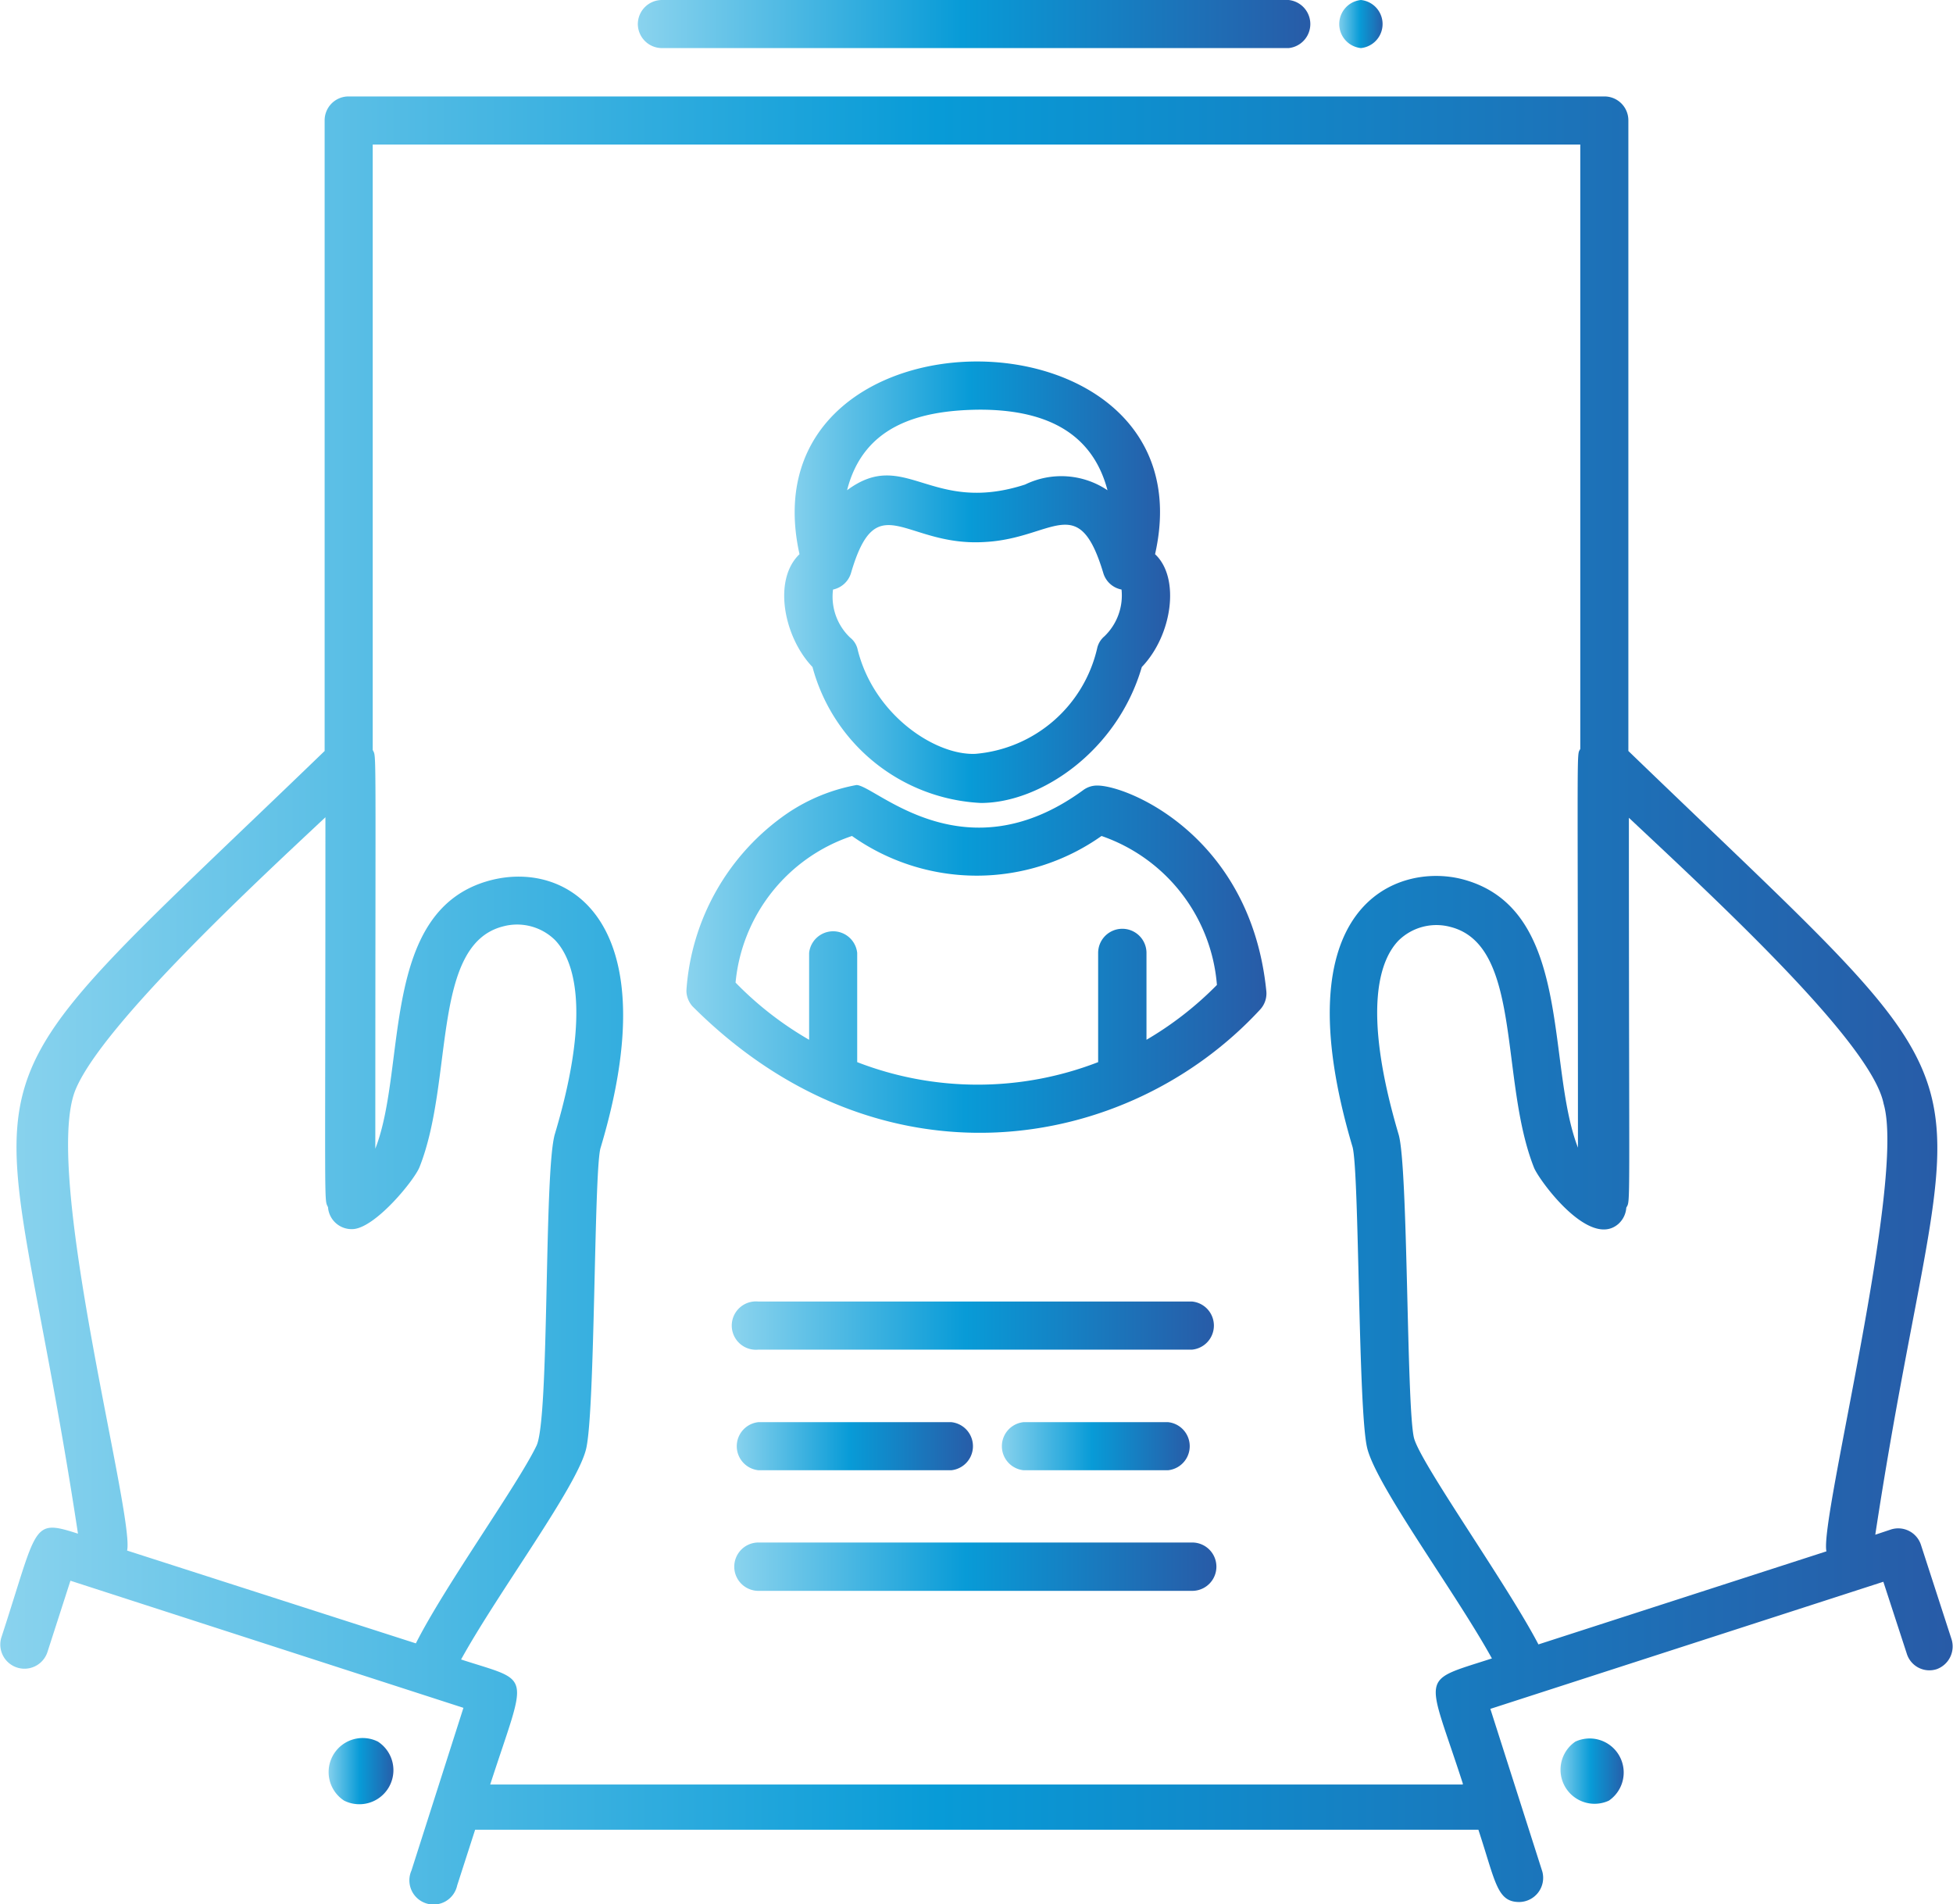
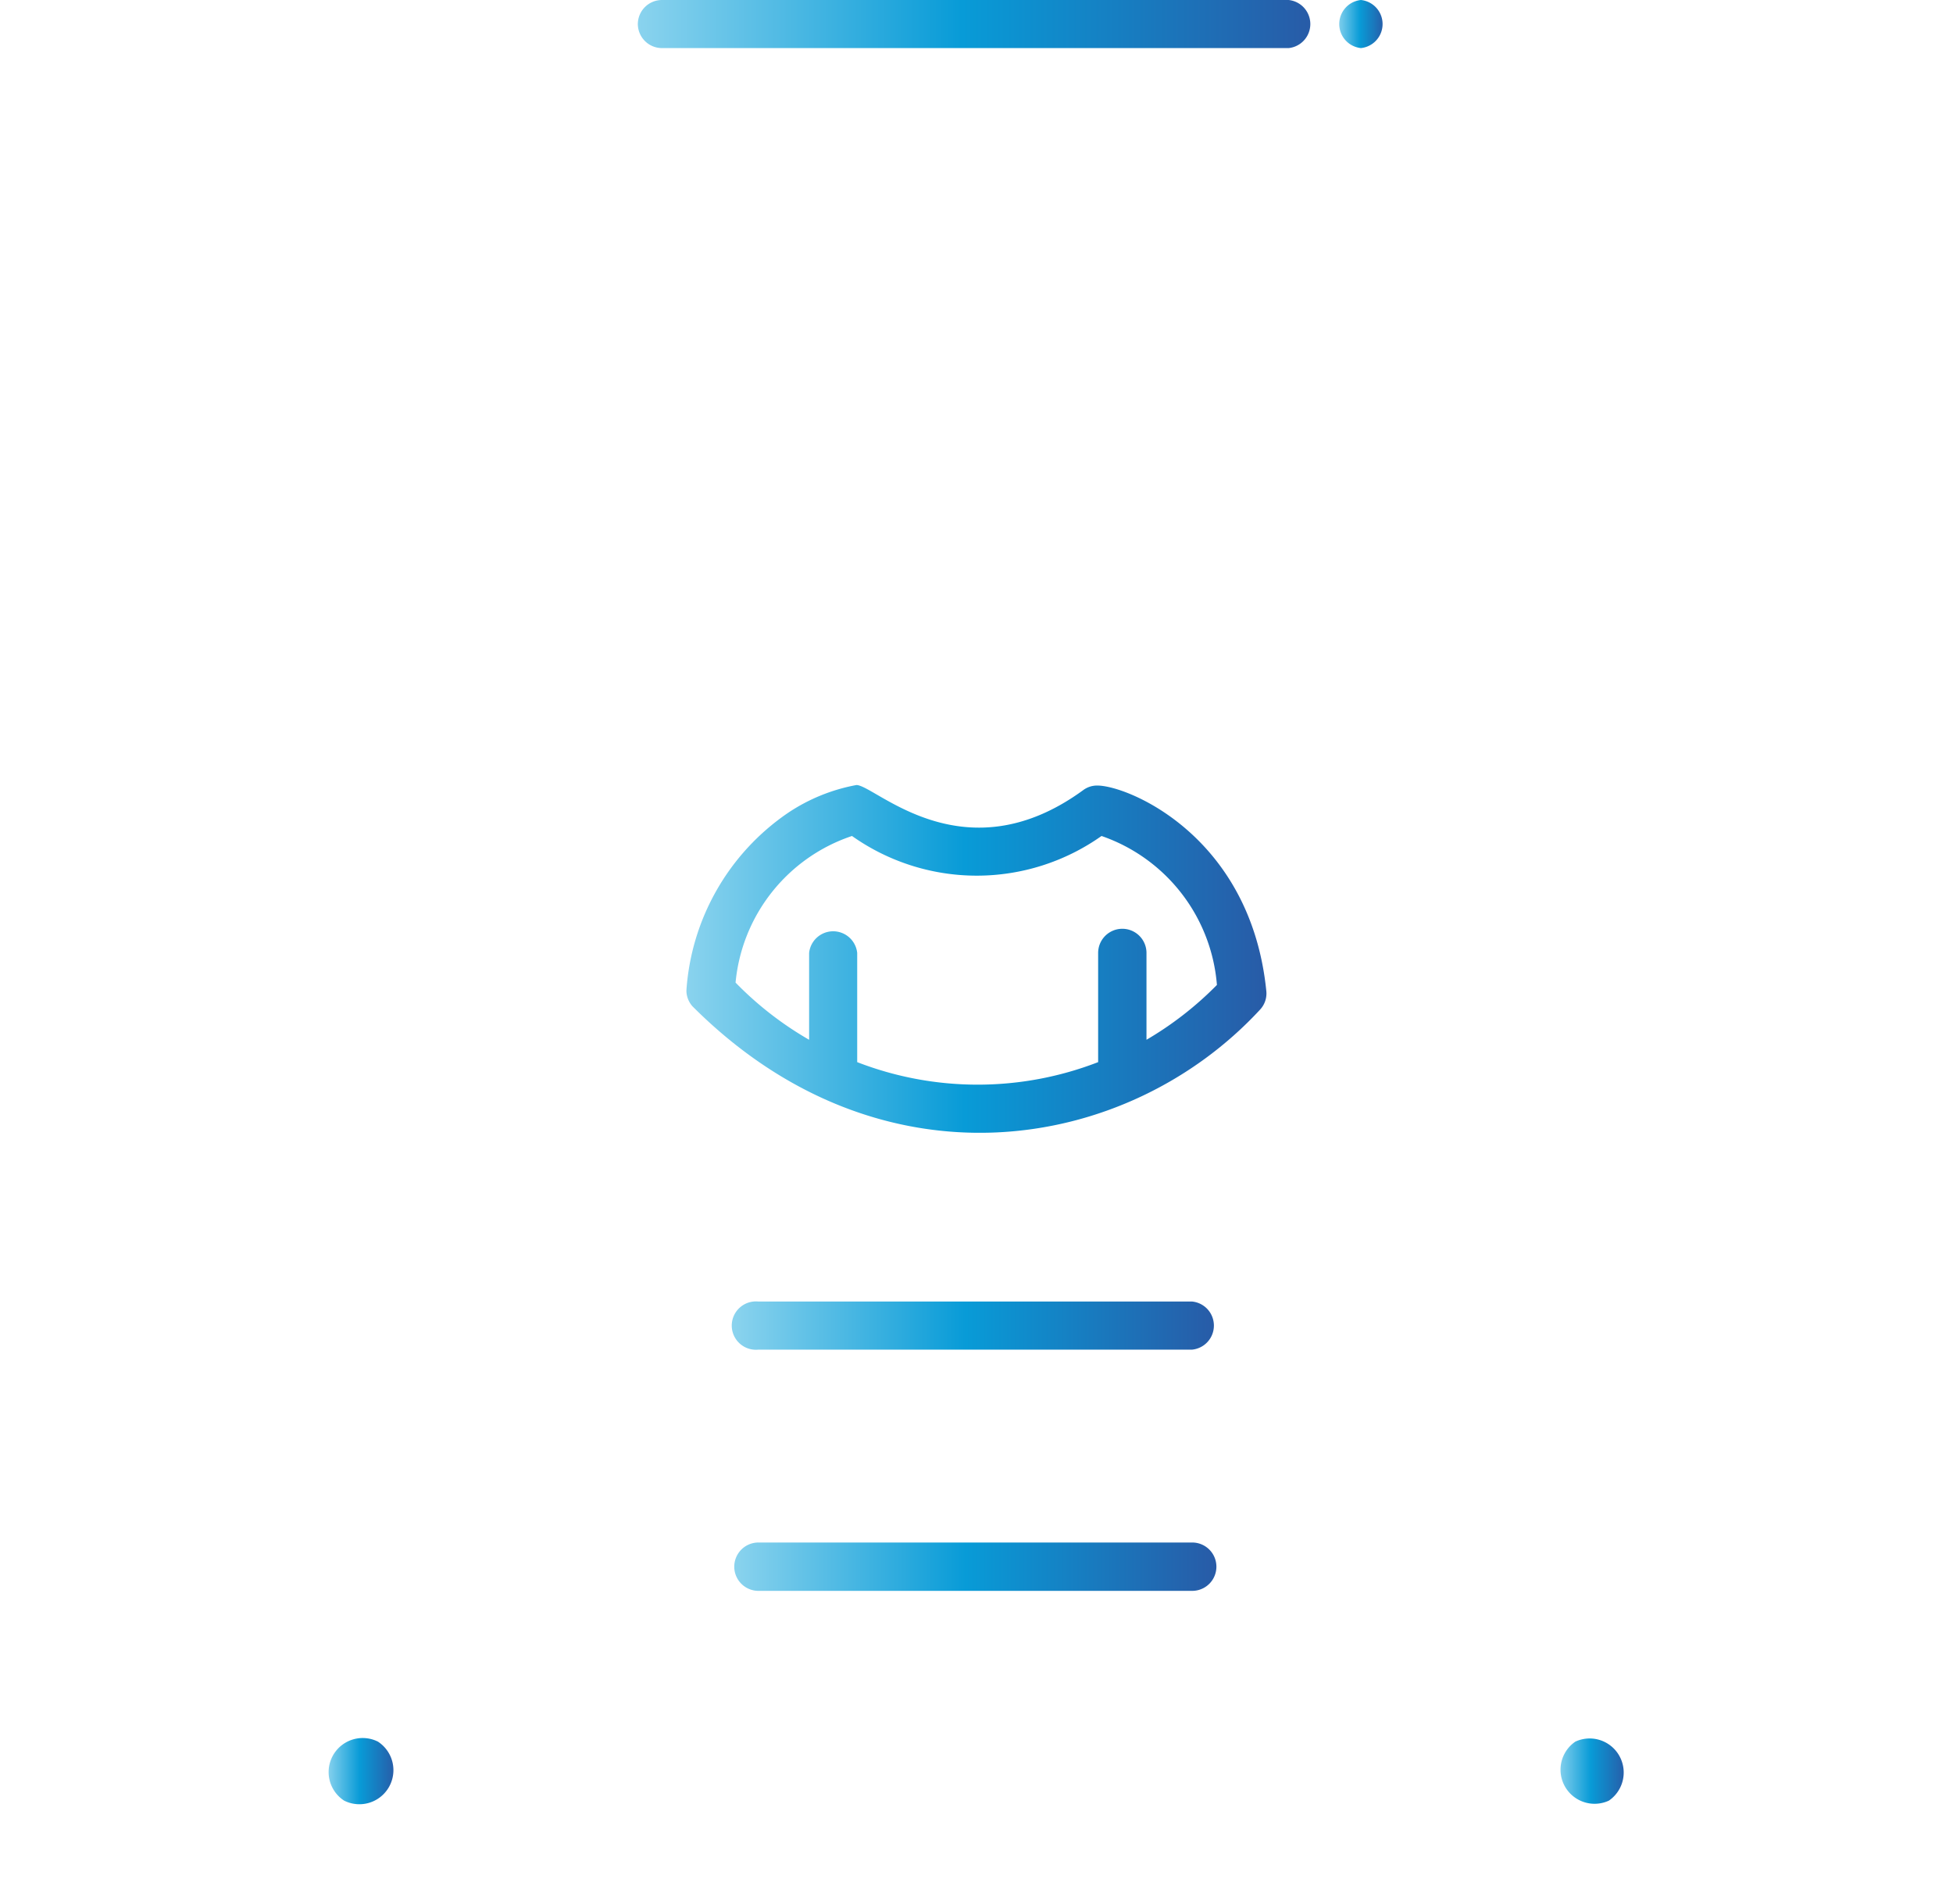
<svg xmlns="http://www.w3.org/2000/svg" xmlns:xlink="http://www.w3.org/1999/xlink" viewBox="0 0 75.14 73.25">
  <defs>
    <style>.cls-1{fill:url(#linear-gradient);}.cls-2{fill:url(#linear-gradient-2);}.cls-3{fill:url(#linear-gradient-3);}.cls-4{fill:url(#linear-gradient-4);}.cls-5{fill:url(#linear-gradient-5);}.cls-6{fill:url(#linear-gradient-6);}.cls-7{fill:url(#linear-gradient-7);}.cls-8{fill:url(#linear-gradient-8);}.cls-9{fill:url(#linear-gradient-9);}.cls-10{fill:url(#linear-gradient-10);}.cls-11{fill:url(#linear-gradient-11);}</style>
    <linearGradient id="linear-gradient" x1="26.4" y1="36.89" x2="48.72" y2="36.89" gradientUnits="userSpaceOnUse">
      <stop offset="0" stop-color="#8ad3ee" />
      <stop offset="0.48" stop-color="#089bd7" />
      <stop offset="1" stop-color="#285ba7" />
    </linearGradient>
    <linearGradient id="linear-gradient-2" x1="59.94" y1="68.15" x2="62.57" y2="68.15" xlink:href="#linear-gradient" />
    <linearGradient id="linear-gradient-3" x1="12.58" y1="68.15" x2="15.21" y2="68.15" xlink:href="#linear-gradient" />
    <linearGradient id="linear-gradient-4" x1="24.54" y1="0.93" x2="50.5" y2="0.93" xlink:href="#linear-gradient" />
    <linearGradient id="linear-gradient-5" x1="51.44" y1="0.93" x2="53.28" y2="0.93" xlink:href="#linear-gradient" />
    <linearGradient id="linear-gradient-6" x1="38.46" y1="55.63" x2="45.86" y2="55.63" xlink:href="#linear-gradient" />
    <linearGradient id="linear-gradient-7" x1="28.26" y1="60.27" x2="46.79" y2="60.27" xlink:href="#linear-gradient" />
    <linearGradient id="linear-gradient-8" x1="28.26" y1="55.63" x2="37.52" y2="55.63" xlink:href="#linear-gradient" />
    <linearGradient id="linear-gradient-9" x1="30.17" y1="22.4" x2="45.02" y2="22.4" xlink:href="#linear-gradient" />
    <linearGradient id="linear-gradient-10" x1="0" y1="38.48" x2="75.14" y2="38.48" xlink:href="#linear-gradient" />
    <linearGradient id="linear-gradient-11" x1="28.25" y1="51" x2="46.79" y2="51" xlink:href="#linear-gradient" />
  </defs>
  <g id="Layer_2" data-name="Layer 2">
    <g id="icons">
      <path class="cls-1" d="M42.22,30.22a.89.89,0,0,0-.55.18c-4.6,3.35-8-.2-8.72-.2h0a7,7,0,0,0-2.66,1.09,9,9,0,0,0-3.88,6.8v.06a.92.92,0,0,0,.23.56h0c7.22,7.23,16.72,5.67,21.84.13a.91.91,0,0,0,.24-.72C48.12,32.17,43.4,30.22,42.22,30.22ZM44.11,40V36.66a.93.93,0,0,0-1.86,0v4.2a12.83,12.83,0,0,1-9.27,0v-4.2a.93.93,0,0,0-1.85,0V40a13,13,0,0,1-2.83-2.2,6.6,6.6,0,0,1,4.48-5.64,8.31,8.31,0,0,0,9.6,0,6.62,6.62,0,0,1,4.44,5.73A13,13,0,0,1,44.11,40Z" />
      <path class="cls-2" d="M60.61,67a1.31,1.31,0,0,0,1.29,2.27A1.31,1.31,0,0,0,60.61,67Z" />
      <path class="cls-3" d="M14.54,67a1.31,1.31,0,0,0-1.3,2.27A1.31,1.31,0,0,0,14.54,67Z" />
      <path class="cls-4" d="M25.47,1.85H49.58a.93.93,0,0,0,0-1.85H25.47a.93.93,0,0,0-.93.93A.93.93,0,0,0,25.47,1.85Z" />
      <path class="cls-5" d="M52.36,1.85a.93.93,0,0,0,0-1.85A.93.93,0,0,0,52.36,1.85Z" />
-       <path class="cls-6" d="M44.94,56.56a.93.93,0,0,0,0-1.85H39.38a.93.93,0,0,0,0,1.85Z" />
      <path class="cls-7" d="M45.87,59.34H29.18a.93.93,0,0,0,0,1.86H45.87A.93.93,0,0,0,45.87,59.34Z" />
-       <path class="cls-8" d="M29.18,56.56H36.6a.93.93,0,0,0,0-1.85H29.18A.93.93,0,0,0,29.18,56.56Z" />
-       <path class="cls-9" d="M31.26,25.66a7.07,7.07,0,0,0,6.48,5.23c2.3,0,5.25-2,6.19-5.23,1.18-1.23,1.48-3.44.51-4.34,2.23-9.85-15.88-9.92-13.68,0C29.73,22.3,30.15,24.5,31.26,25.66Zm6.43-9.9c2.4,0,4.31.78,4.92,3.1a3.18,3.18,0,0,0-3.17-.22c-3.64,1.18-4.62-1.44-6.85.22C33.2,16.46,35.22,15.78,37.69,15.76Zm-5.64,6.92a.92.92,0,0,0,.69-.63c1-3.43,2.07-1,5.16-1.2,2.62-.14,3.59-2,4.55,1.2a.91.91,0,0,0,.7.63,2.18,2.18,0,0,1-.66,1.8.84.84,0,0,0-.28.47A5.26,5.26,0,0,1,37.53,29C36,29.07,33.63,27.52,33,25a.8.8,0,0,0-.29-.47A2.17,2.17,0,0,1,32.05,22.68Z" />
-       <path class="cls-10" d="M75.09,63.08l-1.18-3.64a.92.92,0,0,0-1.16-.6l-.6.2c3-19.73,5.9-15.29-9.5-30.15V4.64a.92.92,0,0,0-.92-.93H13.42a.92.92,0,0,0-.93.93V28.89C-2.82,43.67,0,39.22,3,59c-1.8-.58-1.53-.34-2.95,4a.93.93,0,0,0,1.77.57l.89-2.76,15.12,4.89-2,6.26a.93.93,0,1,0,1.76.57l.69-2.14H56.88c.66,2,.71,2.78,1.57,2.78A.93.93,0,0,0,59.34,72l-2-6.26,15.12-4.89.9,2.76a.91.91,0,0,0,1.16.6A.93.93,0,0,0,75.09,63.08ZM4.89,59.65c.3-1.3-3.26-14.45-2-17.69,1-2.52,7.19-8.23,9.63-10.52,0,15.49-.06,14.65.1,15a.91.91,0,0,0,1,.84c.87-.1,2.32-1.88,2.52-2.38,1.33-3.35.44-8.55,3.21-9.26a2.08,2.08,0,0,1,2,.52c.64.66,1.48,2.51,0,7.46-.43,1.42-.2,10.95-.71,12C19.9,57.15,17.12,61,16,63.22Zm51.39,9H18.86c1.43-4.41,1.65-3.91-1.12-4.81,1.42-2.58,4.46-6.64,4.81-8.1s.3-10.58.55-11.56c2.62-8.71-1.2-11.09-4.21-10.32-4.3,1.11-3.22,7.18-4.45,10.33,0-16.08.05-15-.1-15.34V5.56H60.8V28.81c-.15.31-.09-.74-.09,15.34-1.24-3.21-.17-9.22-4.46-10.33-2.47-.63-7,.93-4.21,10.31.26,1,.21,10.11.56,11.57s3.4,5.56,4.8,8.1C54.56,64.72,54.89,64.31,56.28,68.61Zm2.91-5.39c-1.21-2.32-4.56-7-4.79-7.95-.29-1.23-.22-10.44-.59-11.67-1.48-5-.64-6.8,0-7.46a2.08,2.08,0,0,1,2-.52c2.77.71,1.88,5.91,3.21,9.26.18.46,2.13,3.15,3.25,2.16a.92.92,0,0,0,.3-.62c.17-.33.1.52.1-15,3.43,3.22,9.34,8.68,9.8,11,.87,2.94-2.47,16-2.2,17.22Z" />
      <path class="cls-11" d="M45.87,50.07H29.18a.93.93,0,1,0,0,1.85H45.87A.93.93,0,0,0,45.87,50.07Z" />
    </g>
  </g>
</svg>